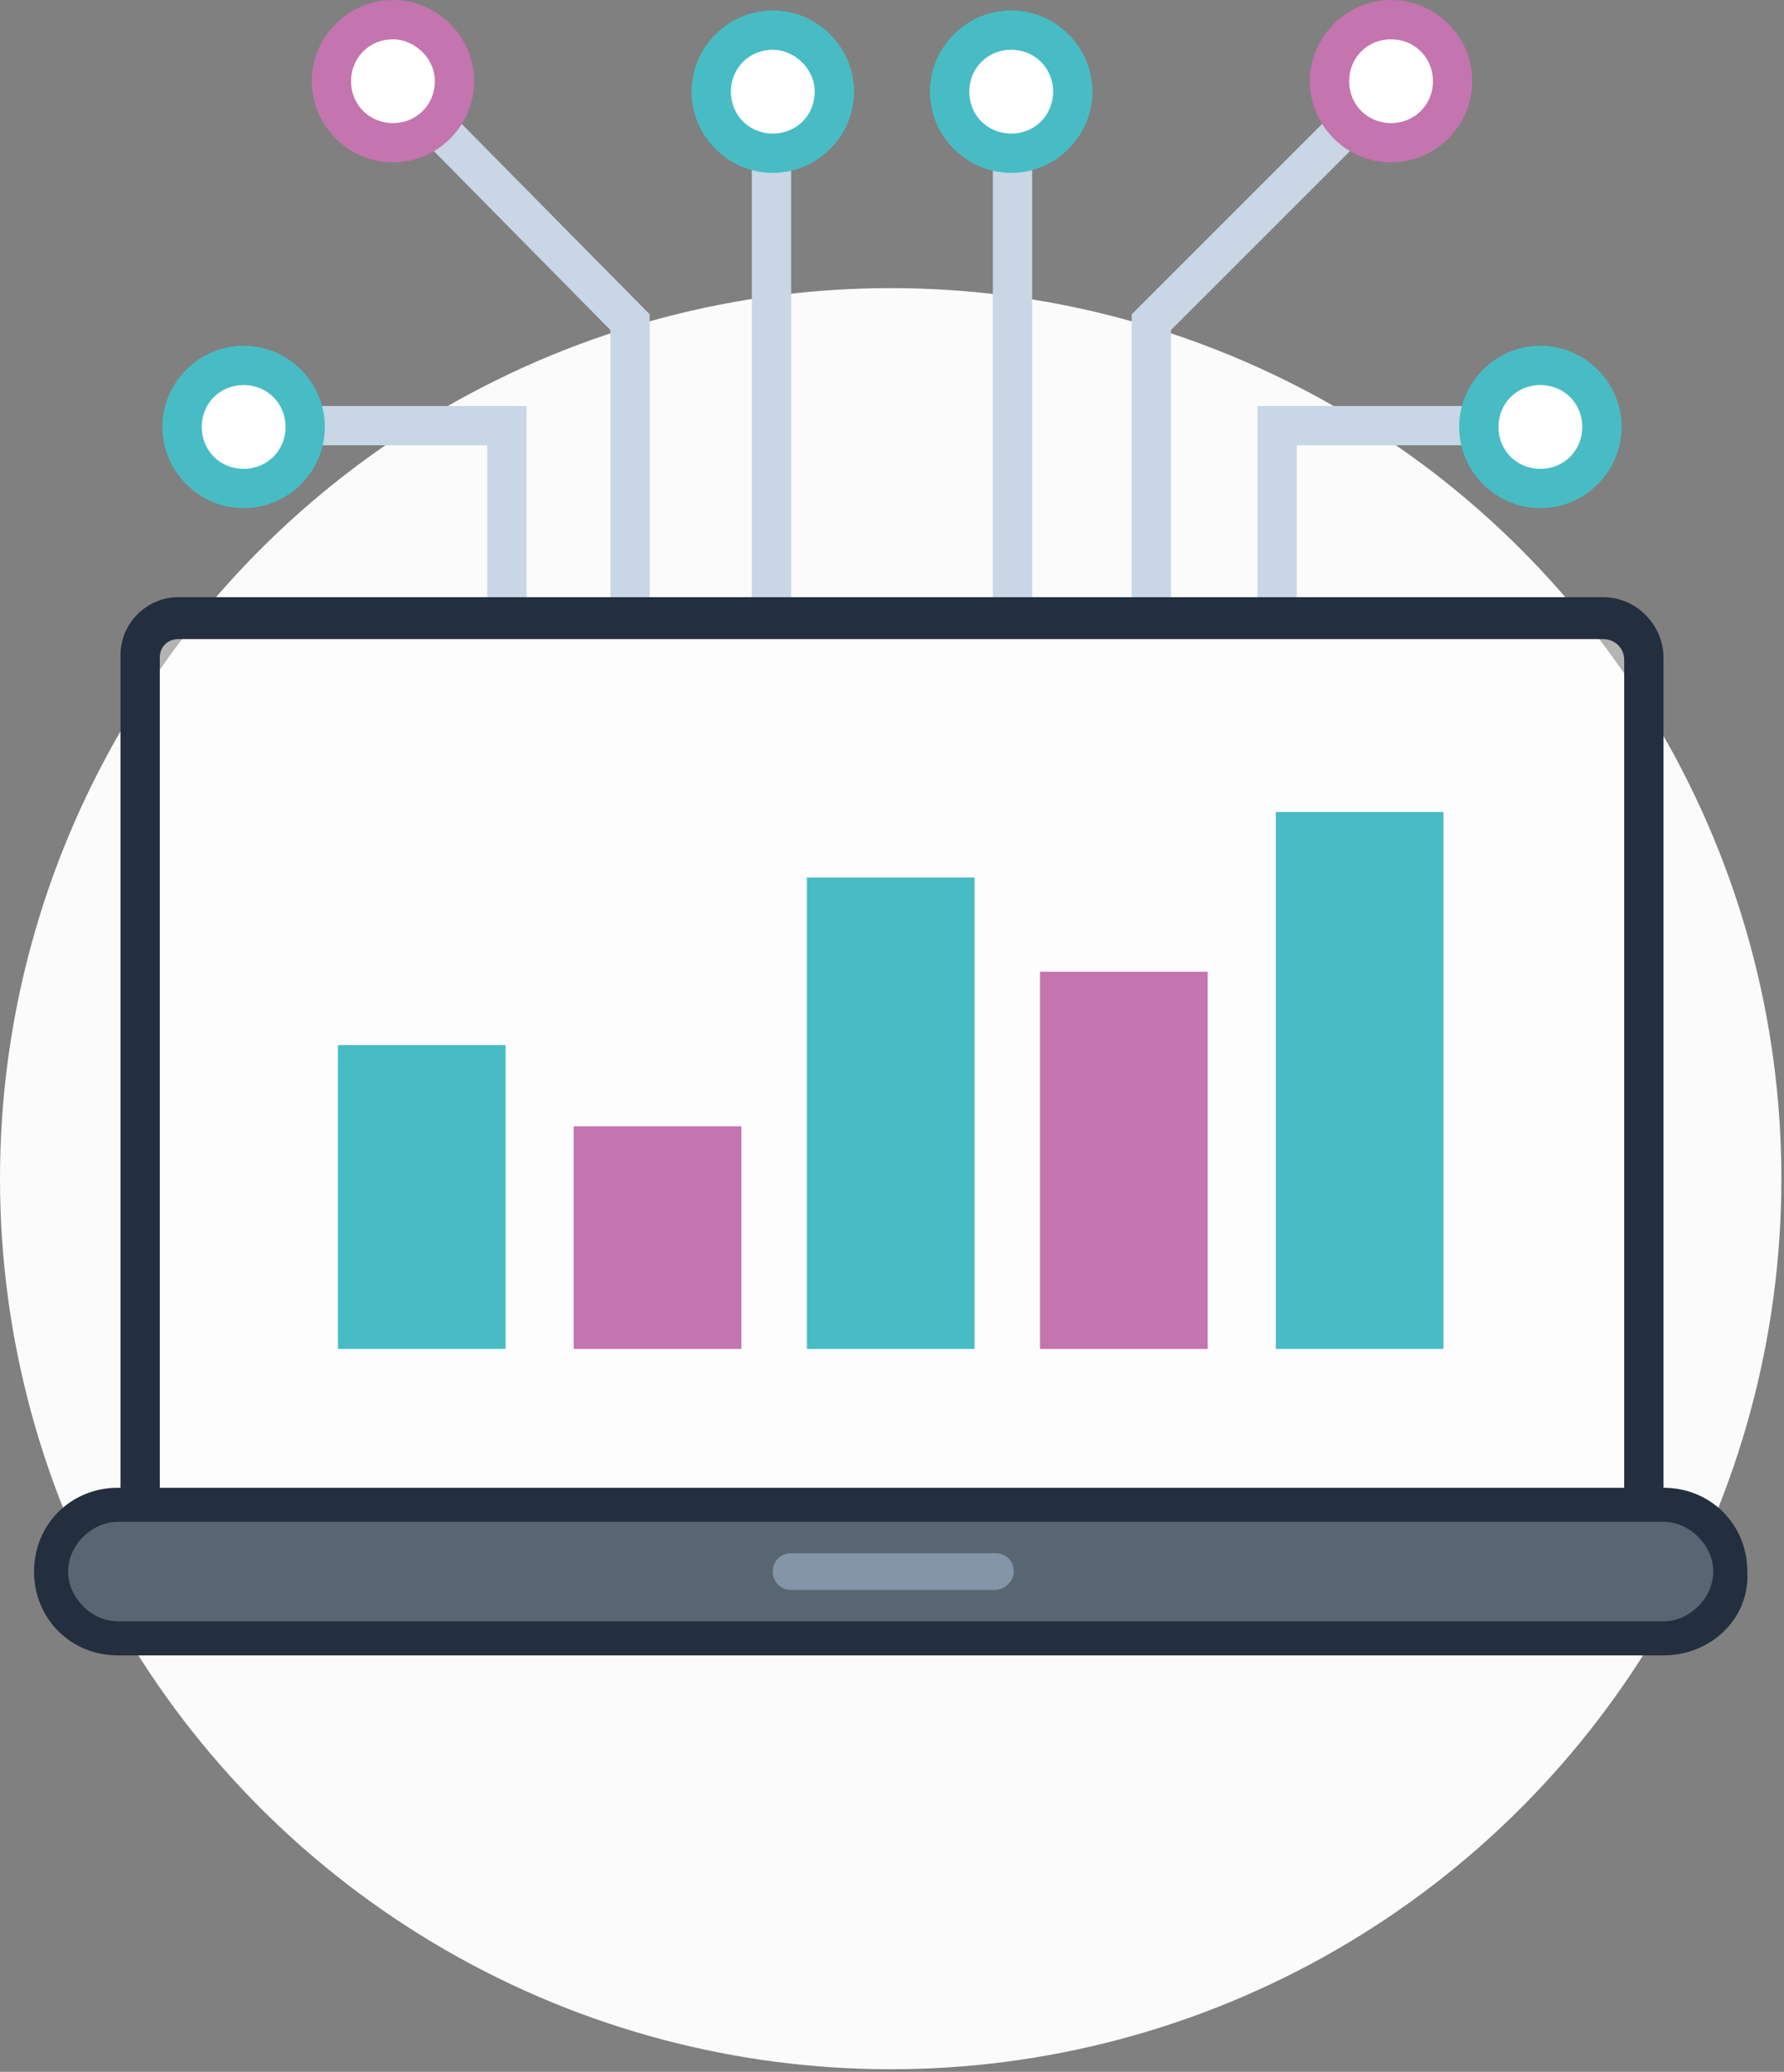
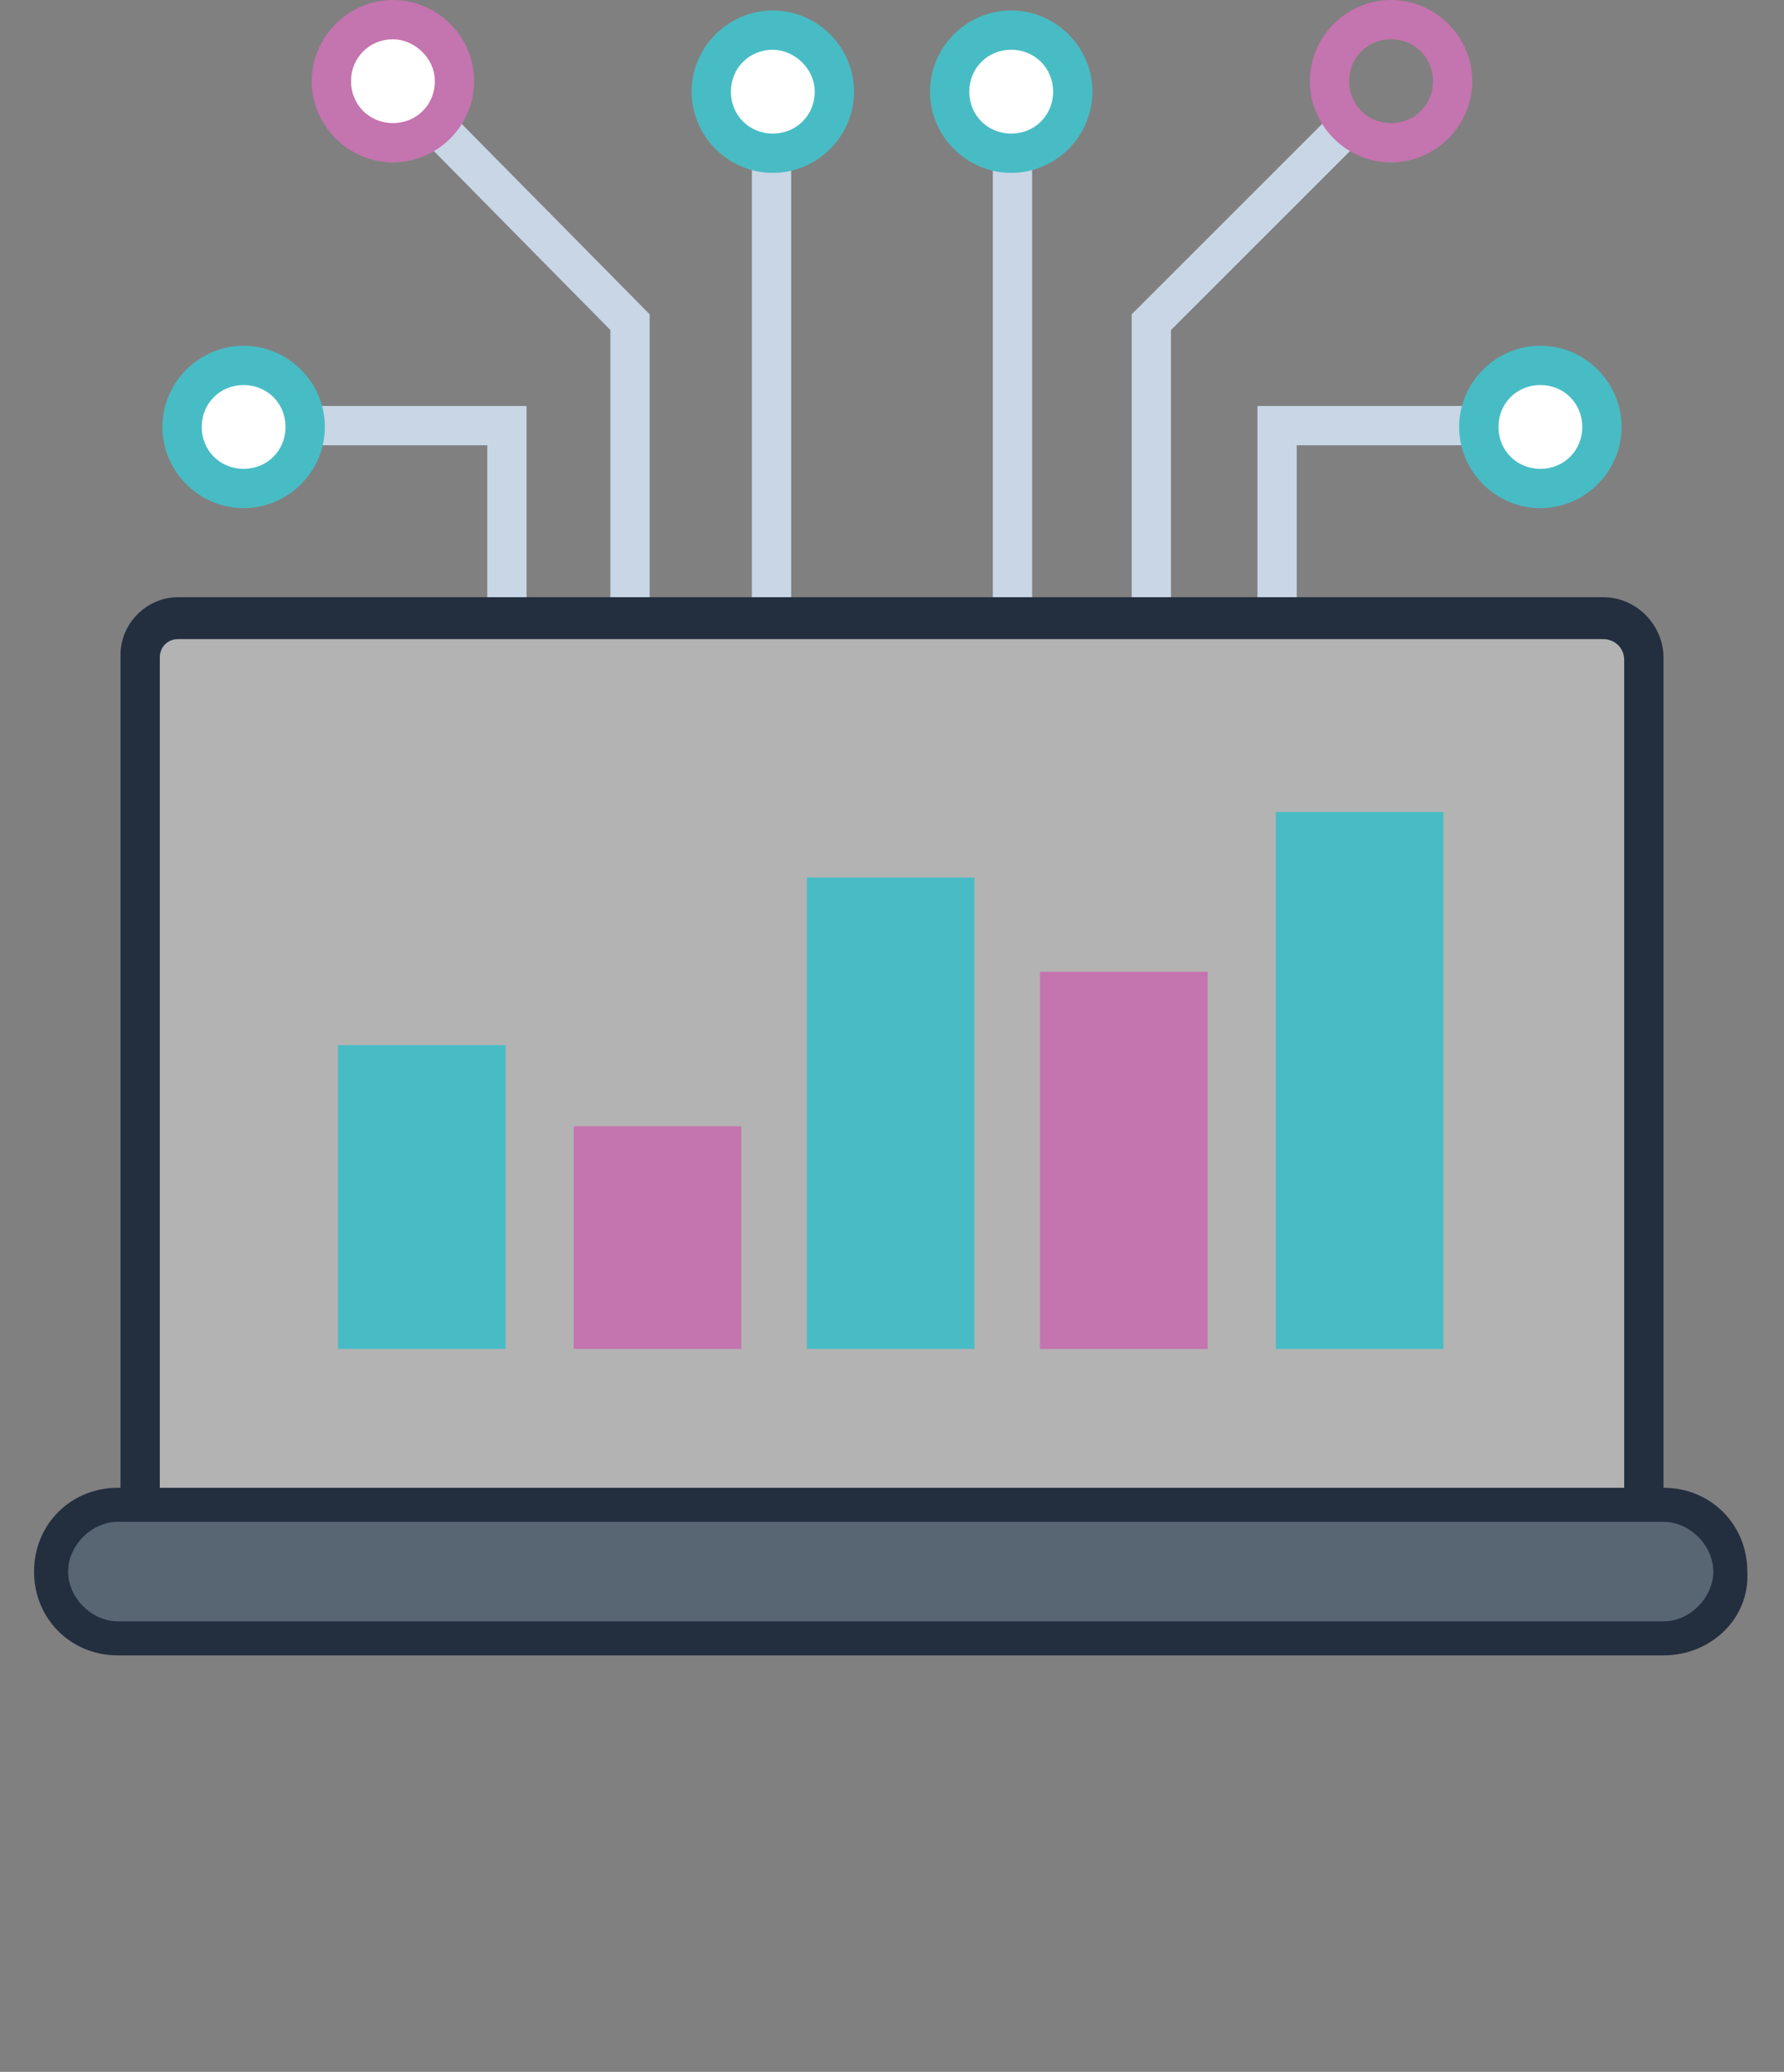
<svg xmlns="http://www.w3.org/2000/svg" version="1.1" id="Layer_1" x="0px" y="0px" viewBox="0 0 68.1 79.1" style="enable-background:new 0 0 68.1 79.1;" xml:space="preserve">
  <rect x="0" y="0" width="68.1" height="79.1" fill="#808080" stroke="none" />
  <style type="text/css">
	.st0{fill:#FBFBFB;}
	.st1{fill:#357DC1;}
	.st2{fill:#232F3F;}
	.st3{fill:#48BCC5;}
	.st4{fill:#01A3A4;}
	.st5{fill:#FFFFFF;stroke:#01A3A4;stroke-width:1.25;stroke-miterlimit:10;}
	.st6{fill:#80B4E2;}
	.st7{fill:#586674;}
	.st8{fill:#B16D49;}
	.st9{fill:#F8C9DE;}
	.st10{fill:#724431;}
	.st11{fill:#EE79A7;}
	.st12{fill:#C8D6E6;}
	.st13{fill:#8395A7;}
	.st14{fill:#FFFFFF;stroke:#8395A7;stroke-width:1.25;stroke-miterlimit:10;}
	.st15{fill:#FFFFFF;}
	.st16{fill:#C474AE;}
	.st17{opacity:0.4;fill:#FFFFFF;}
	.st18{opacity:0.4;fill:#D7DDE2;}
</style>
-   <circle class="st0" cx="34" cy="45" r="34" />
  <g>
    <g>
      <g>
        <polygon class="st12" points="20.1,23.9 18.6,23.9 18.6,17 11.7,17 11.7,15.5 20.1,15.5    " />
      </g>
      <g>
        <circle class="st15" cx="9.3" cy="16.3" r="2.4" />
        <path class="st3" d="M9.3,19.4c-1.7,0-3.1-1.4-3.1-3.1s1.4-3.1,3.1-3.1s3.1,1.4,3.1,3.1S11,19.4,9.3,19.4z M9.3,14.7     c-0.9,0-1.6,0.7-1.6,1.6s0.7,1.6,1.6,1.6s1.6-0.7,1.6-1.6S10.2,14.7,9.3,14.7z" />
      </g>
    </g>
    <g>
      <g>
        <polygon class="st12" points="24.8,23.9 23.3,23.9 23.3,12.6 16.1,5.3 17.1,4.2 24.8,12    " />
      </g>
      <g>
        <circle class="st15" cx="15" cy="3.1" r="2.4" />
        <path class="st16" d="M15,6.2c-1.7,0-3.1-1.4-3.1-3.1S13.3,0,15,0s3.1,1.4,3.1,3.1S16.7,6.2,15,6.2z M15,1.5     c-0.9,0-1.6,0.7-1.6,1.6s0.7,1.6,1.6,1.6s1.6-0.7,1.6-1.6S15.8,1.5,15,1.5z" />
      </g>
    </g>
    <g>
      <g>
        <rect x="28.7" y="5.7" class="st12" width="1.5" height="18.2" />
      </g>
      <g>
        <circle class="st15" cx="29.5" cy="3.5" r="2.4" />
        <path class="st3" d="M29.5,6.6c-1.7,0-3.1-1.4-3.1-3.1s1.4-3.1,3.1-3.1s3.1,1.4,3.1,3.1S31.2,6.6,29.5,6.6z M29.5,1.9     c-0.9,0-1.6,0.7-1.6,1.6s0.7,1.6,1.6,1.6s1.6-0.7,1.6-1.6S30.3,1.9,29.5,1.9z" />
      </g>
    </g>
    <g>
      <g>
        <polygon class="st12" points="48,23.9 49.5,23.9 49.5,17 56.4,17 56.4,15.5 48,15.5    " />
      </g>
      <g>
        <circle class="st15" cx="58.8" cy="16.3" r="2.4" />
        <path class="st3" d="M55.7,16.3c0-1.7,1.4-3.1,3.1-3.1s3.1,1.4,3.1,3.1s-1.4,3.1-3.1,3.1S55.7,18,55.7,16.3z M57.2,16.3     c0,0.9,0.7,1.6,1.6,1.6s1.6-0.7,1.6-1.6s-0.7-1.6-1.6-1.6S57.2,15.4,57.2,16.3z" />
      </g>
    </g>
    <g>
      <g>
        <polygon class="st12" points="43.2,23.9 44.7,23.9 44.7,12.6 52,5.3 51,4.2 43.2,12    " />
      </g>
      <g>
-         <circle class="st15" cx="53.1" cy="3.1" r="2.4" />
        <path class="st16" d="M50,3.1C50,1.4,51.4,0,53.1,0s3.1,1.4,3.1,3.1s-1.4,3.1-3.1,3.1S50,4.8,50,3.1z M51.5,3.1     c0,0.9,0.7,1.6,1.6,1.6s1.6-0.7,1.6-1.6S54,1.5,53.1,1.5S51.5,2.2,51.5,3.1z" />
      </g>
    </g>
    <g>
      <g>
        <rect x="37.9" y="5.7" class="st12" width="1.5" height="18.2" />
      </g>
      <g>
        <circle class="st15" cx="38.6" cy="3.5" r="2.4" />
        <path class="st3" d="M35.5,3.5c0-1.7,1.4-3.1,3.1-3.1s3.1,1.4,3.1,3.1s-1.4,3.1-3.1,3.1S35.5,5.2,35.5,3.5z M37,3.5     c0,0.9,0.7,1.6,1.6,1.6s1.6-0.7,1.6-1.6s-0.7-1.6-1.6-1.6S37,2.6,37,3.5z" />
      </g>
    </g>
    <g>
      <rect x="5.8" y="23.8" class="st17" width="56.5" height="33.3" />
      <path class="st7" d="M63.4,62.6H4.7c-1.3,0-2.4-1.1-2.4-2.4v0c0-1.3,1.1-2.4,2.4-2.4h58.8c1.3,0,2.4,1.1,2.4,2.4v0    C65.9,61.5,64.8,62.6,63.4,62.6z" />
-       <path class="st13" d="M38,60.7h-7.8c-0.4,0-0.7-0.3-0.7-0.7l0,0c0-0.4,0.3-0.7,0.7-0.7H38c0.4,0,0.7,0.3,0.7,0.7l0,0    C38.7,60.4,38.3,60.7,38,60.7z" />
      <g>
        <g>
          <path class="st2" d="M63.5,63.2h-59c-1.8,0-3.2-1.4-3.2-3.2c0-1.8,1.4-3.2,3.2-3.2h59c1.8,0,3.2,1.4,3.2,3.2      C66.8,61.8,65.3,63.2,63.5,63.2z M4.5,58.1c-1,0-1.9,0.9-1.9,1.9c0,1,0.9,1.9,1.9,1.9h59c1,0,1.9-0.9,1.9-1.9      c0-1-0.9-1.9-1.9-1.9H4.5z" />
        </g>
        <path class="st2" d="M6.1,57.1v-32c0-0.4,0.3-0.7,0.7-0.7h54.4c0.4,0,0.8,0.3,0.8,0.8v31.9h1.5V25.1c0-1.2-1-2.3-2.3-2.3H6.8     c-1.2,0-2.2,1-2.2,2.2v32H6.1z" />
      </g>
      <g>
        <rect x="12.9" y="39.9" class="st3" width="6.4" height="11.6" />
        <rect x="21.9" y="43" class="st16" width="6.4" height="8.5" />
        <rect x="30.8" y="33.5" class="st3" width="6.4" height="18" />
        <rect x="39.7" y="37.1" class="st16" width="6.4" height="14.4" />
        <rect x="48.7" y="31" class="st3" width="6.4" height="20.5" />
      </g>
    </g>
  </g>
</svg>